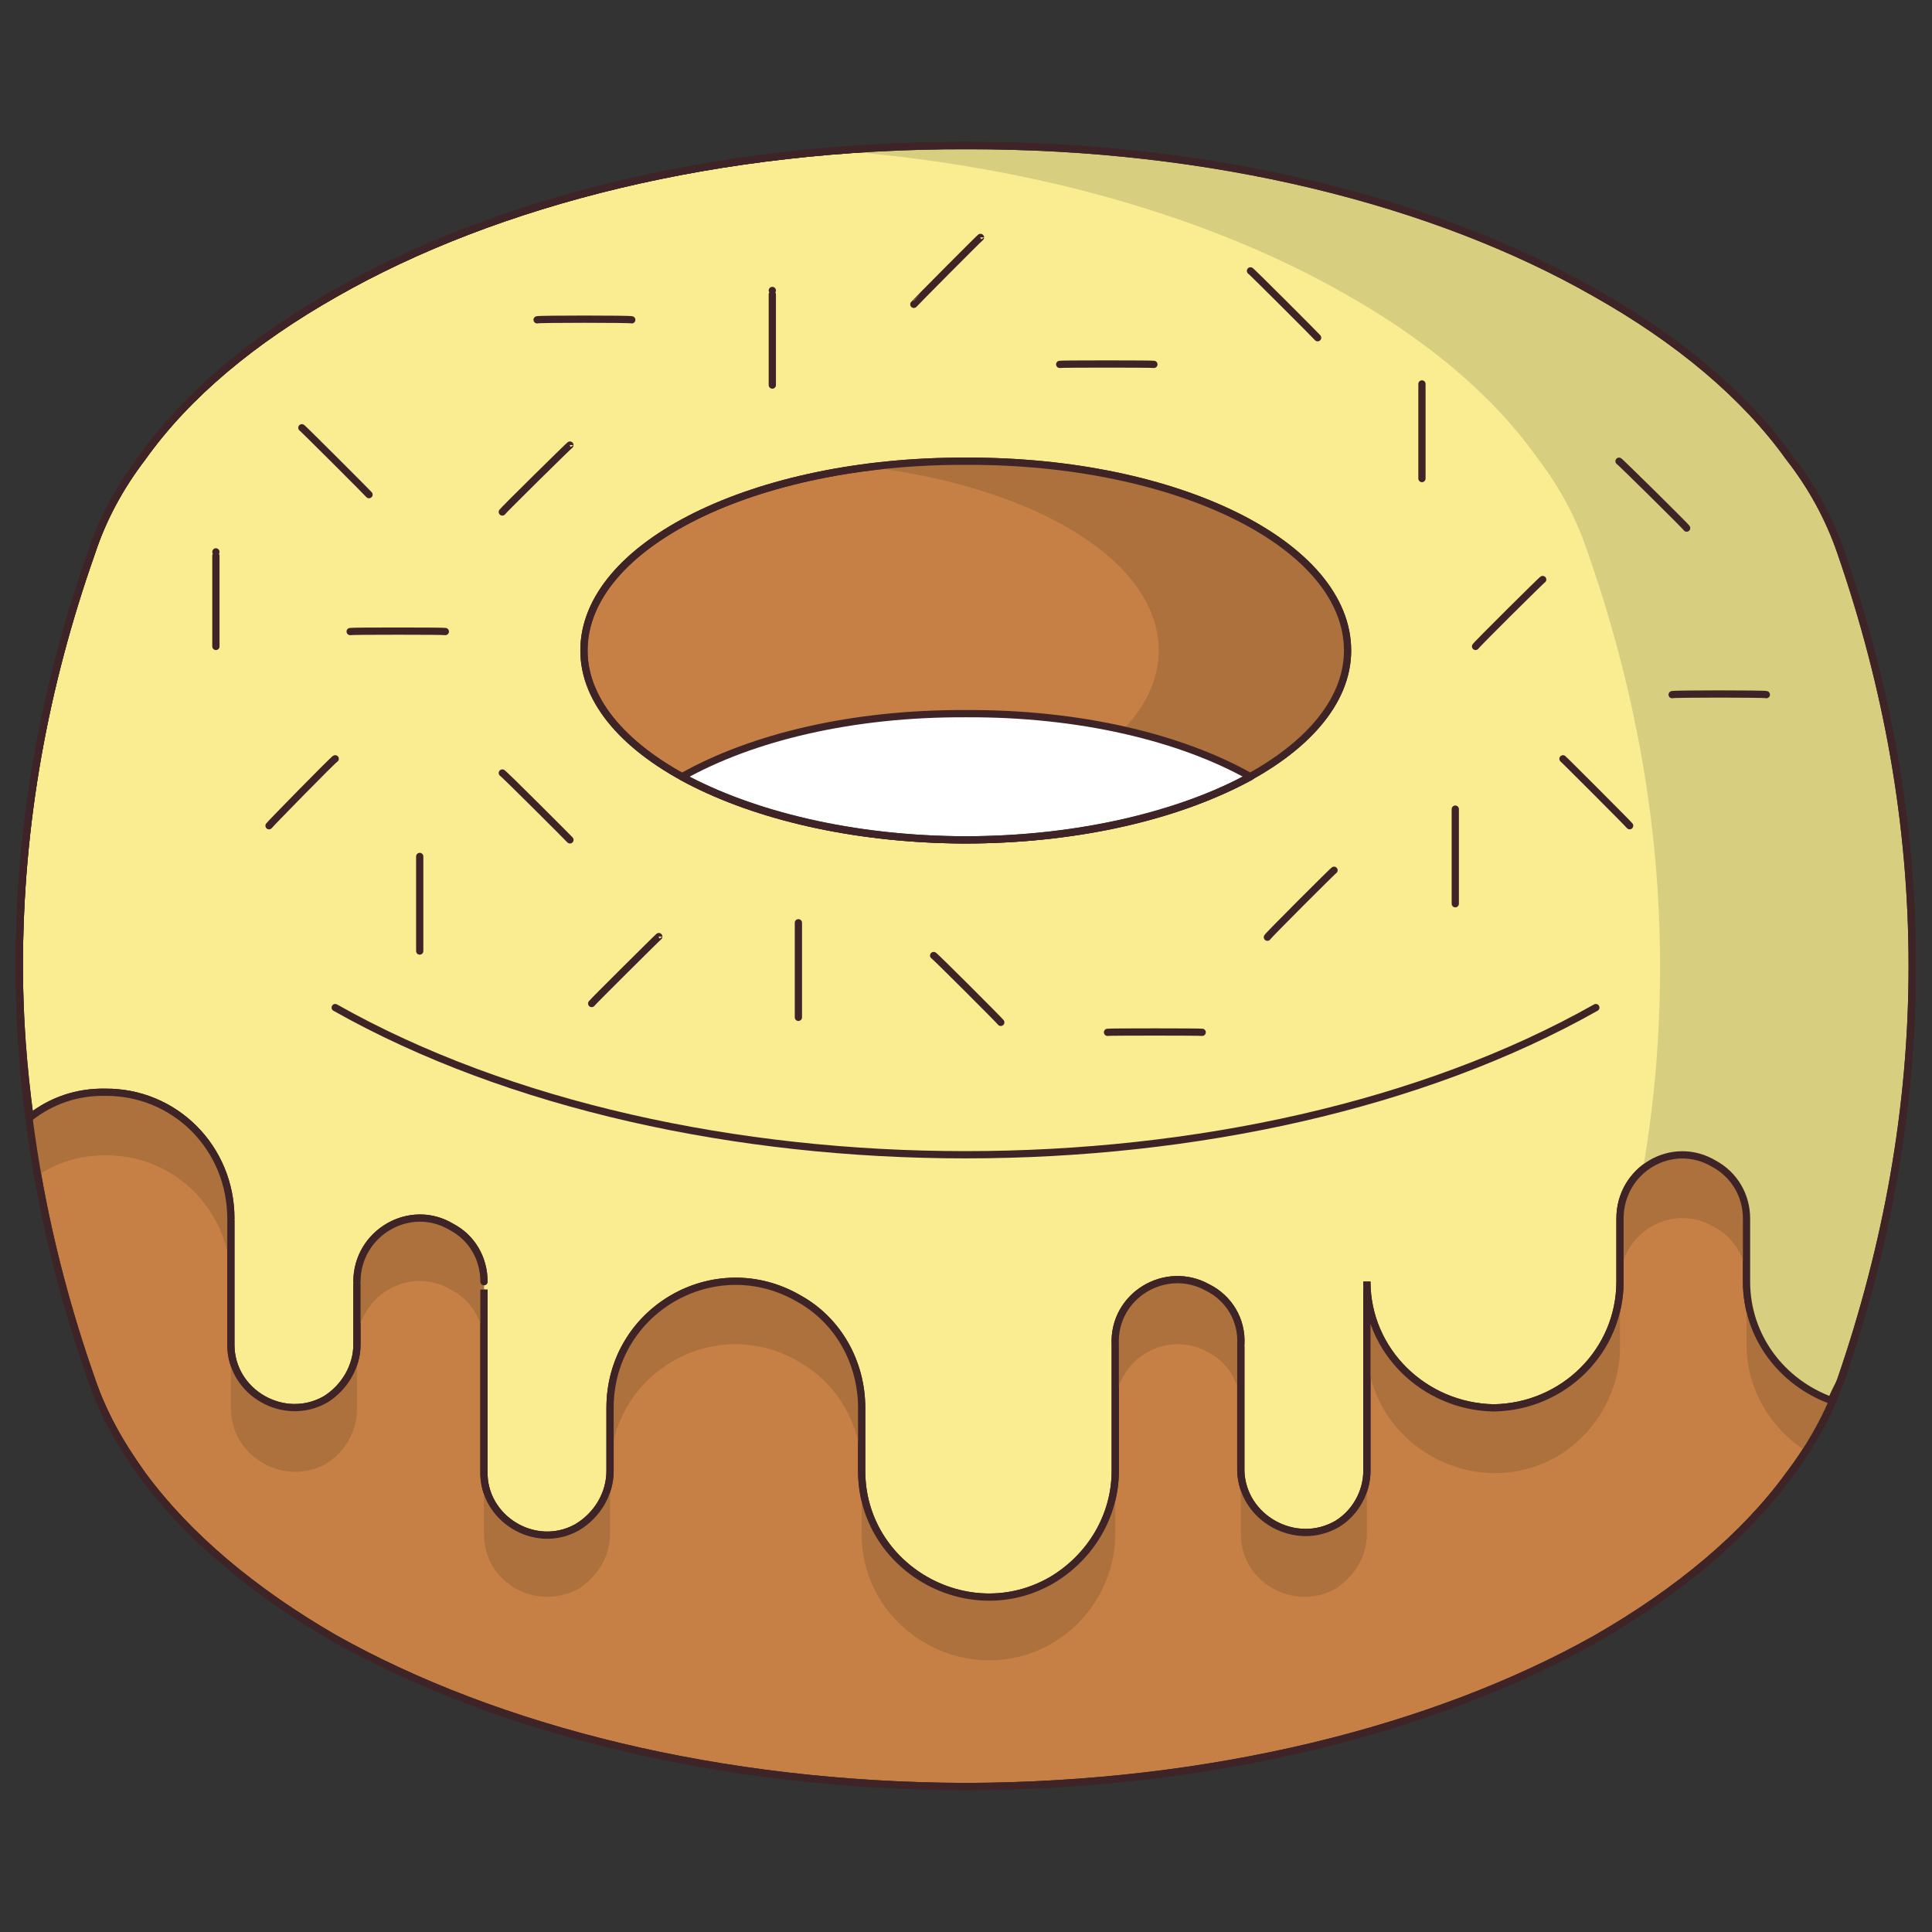
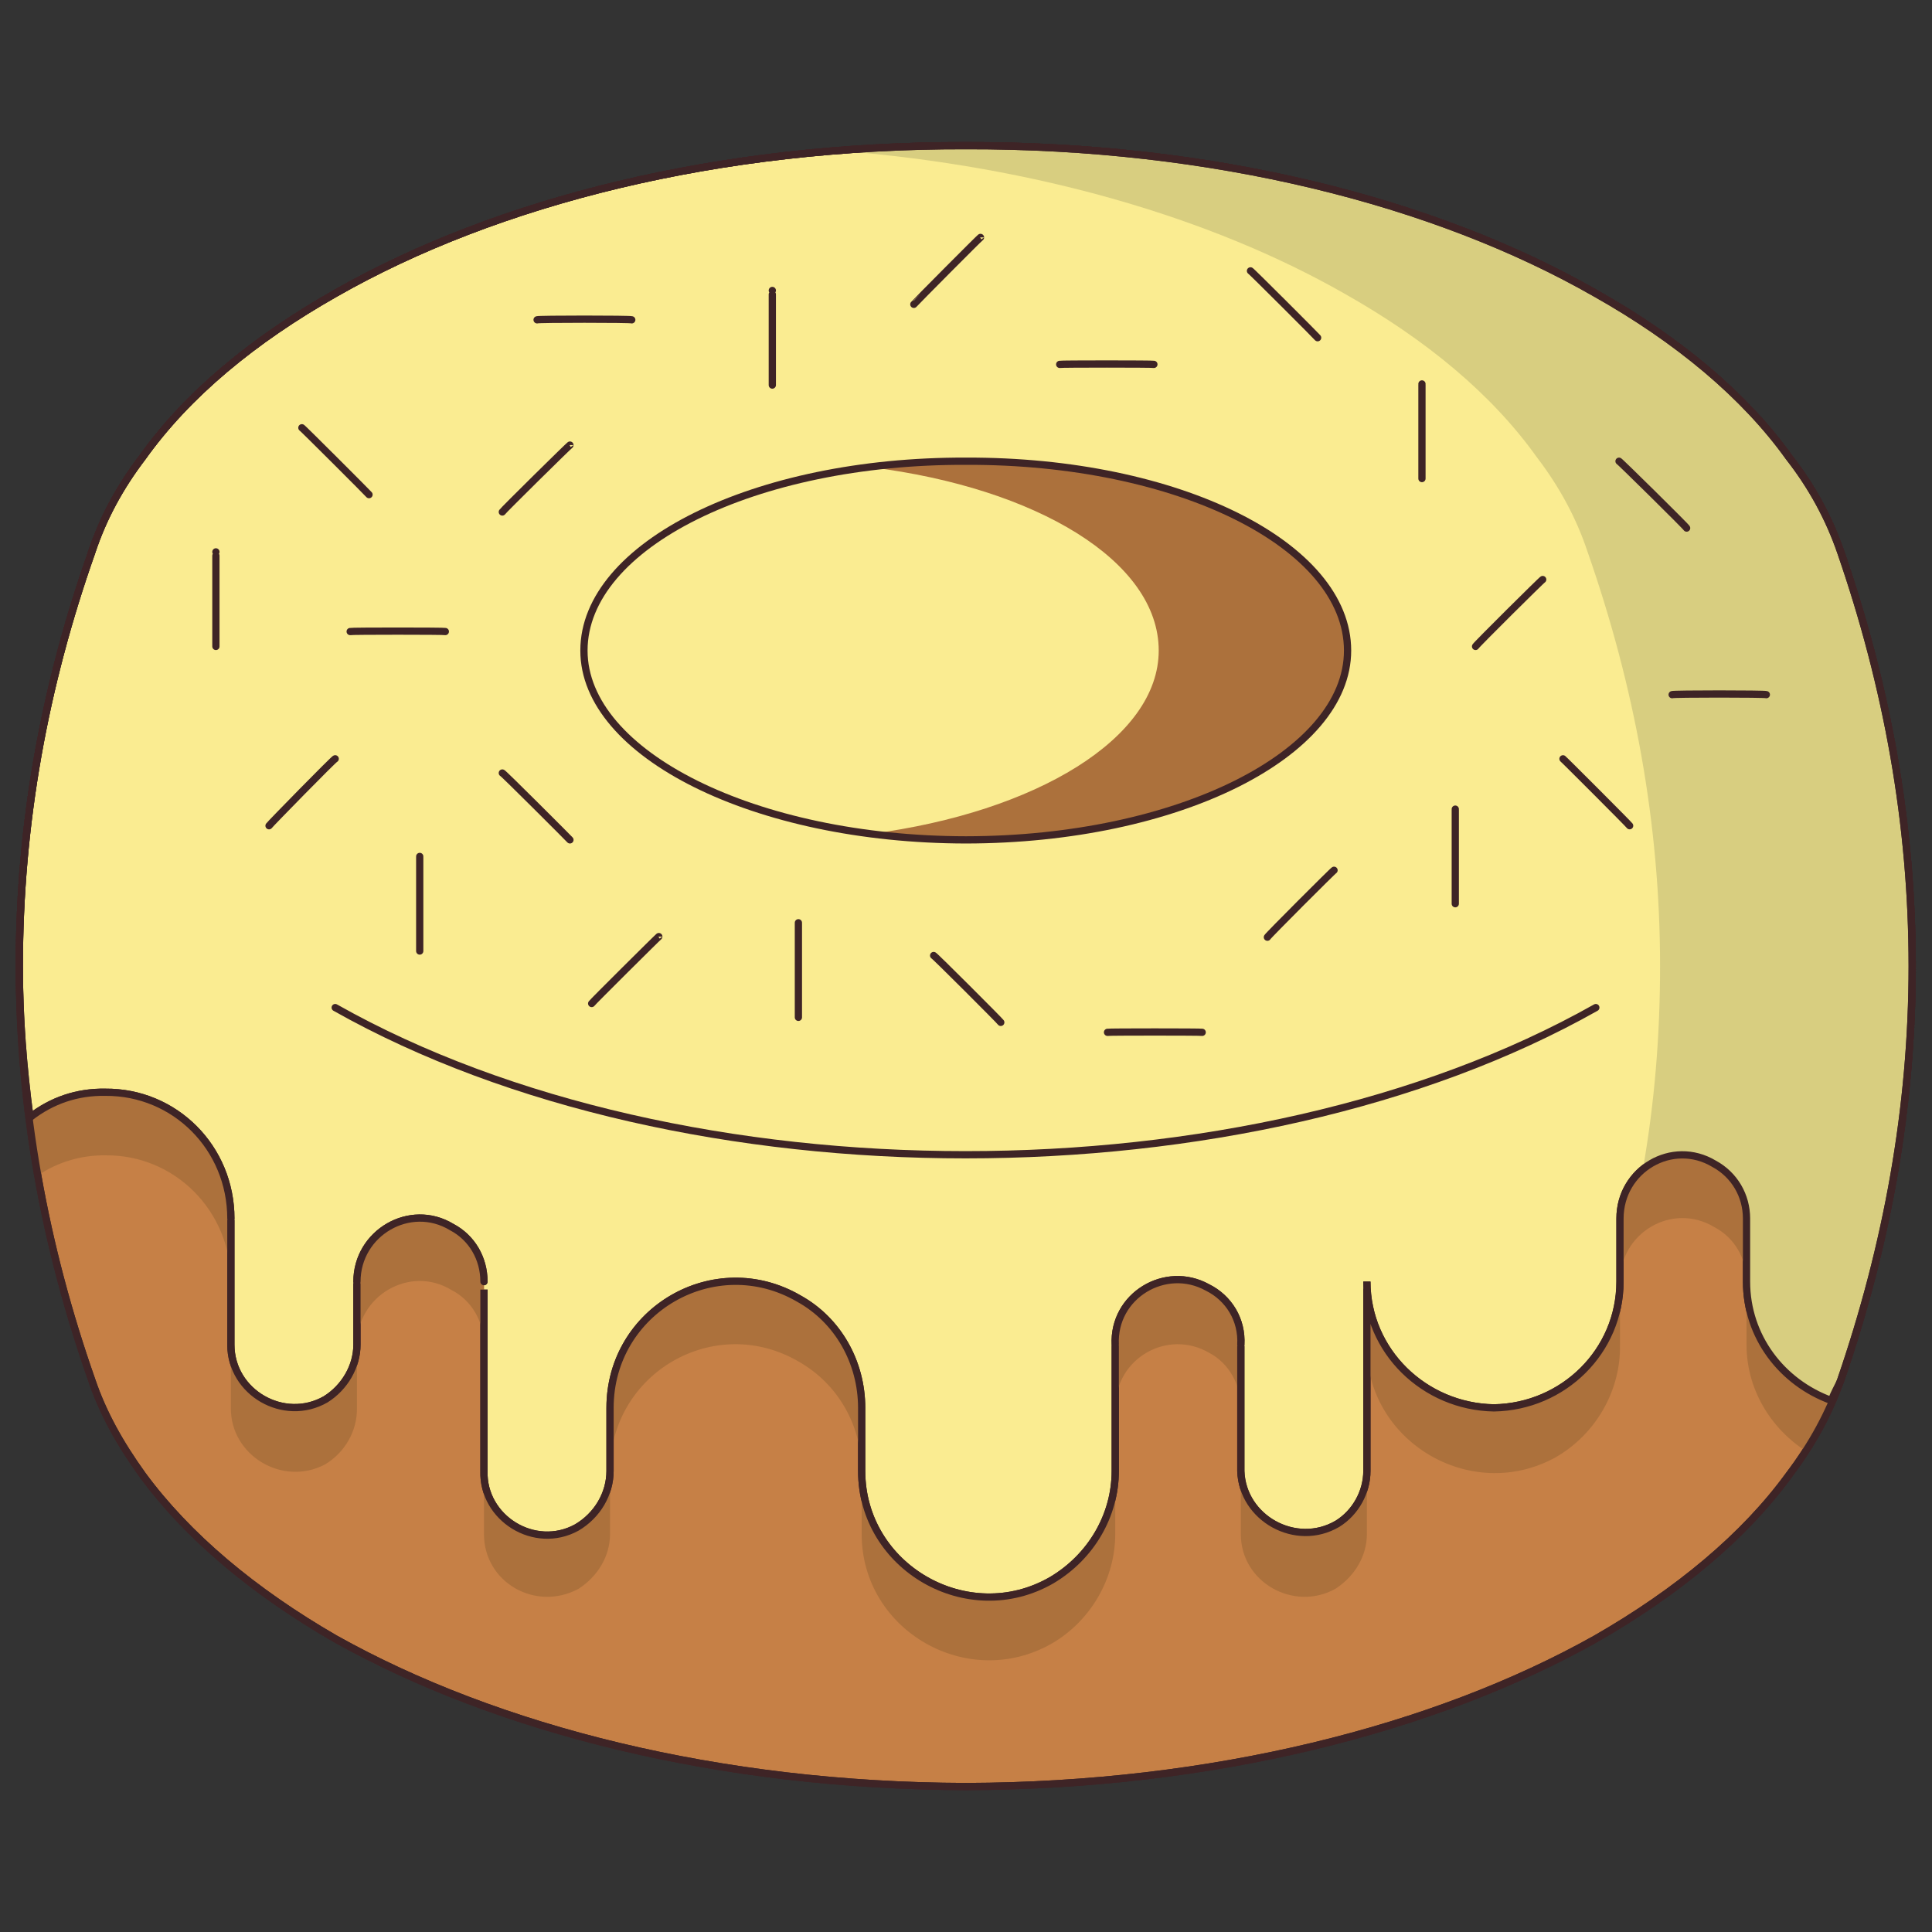
<svg xmlns="http://www.w3.org/2000/svg" version="1.1" width="100%" height="100%" id="svgWorkerArea" viewBox="0 0 400 400" style="background: white;">
  <rect x="0" y="0" width="400" height="400" fill="#333333" stroke="none" />
  <defs id="defsdoc">
    <pattern id="patternBool" x="0" y="0" width="10" height="10" patternUnits="userSpaceOnUse" patternTransform="rotate(35)">
      <circle cx="5" cy="5" r="4" style="stroke: none;fill: #ff000070;" />
    </pattern>
  </defs>
  <g id="fileImp-792556105" class="cosito">
    <path id="pathImp-727729632" fill="#C68046" stroke="#3E2426" stroke-linecap="round" stroke-linejoin="round" stroke-miterlimit="10" stroke-width="1.5" class="grouped" d="M19 114.295C9.2 142.036 4 170.536 4 200.016 4 199.836 4 199.836 4 200.037 4 229.336 9.2 257.836 19 285.748 21.3 292.536 24.8 298.836 29.5 305.363 38.8 318.036 52.5 329.536 69.4 339.284 102.9 358.036 148.9 369.736 200 369.886 250.9 369.736 297 358.036 330.4 339.289 347.4 329.536 361.2 318.036 370.4 305.369 375.2 299.036 378.7 292.536 381.1 285.753 390.7 257.836 395.9 229.336 395.9 200.037 395.9 199.836 395.9 199.836 395.9 200.016 395.9 170.536 390.7 142.036 381.1 114.284 378.7 107.336 375.2 100.836 370.4 94.685 361.2 81.836 347.4 70.336 330.4 60.759 297 41.636 250.9 30.036 200 30.157 148.9 30.036 102.9 41.636 69.4 60.759 52.5 70.336 38.8 81.636 29.5 94.685 24.8 100.836 21.3 107.336 19 114.284 19 114.136 19 114.136 19 114.295 19 114.136 19 114.136 19 114.295" />
    <path id="pathImp-348248175" fill="#FAEC91" stroke="#3E2426" stroke-linecap="round" stroke-linejoin="round" stroke-miterlimit="10" stroke-width="1.5" class="grouped" d="M6.2 231.36C10.7 227.836 16 226.036 21.8 226.139 36.2 226.036 47.8 237.636 47.8 252.282 47.8 252.136 47.8 278.236 47.8 278.41 47.8 288.336 58.8 294.636 67.4 289.726 71.4 287.236 73.9 282.836 73.9 278.41 73.9 278.236 73.9 265.236 73.9 265.349 73.9 255.236 84.9 248.836 93.5 254.037 97.7 256.236 100.2 260.536 100.2 265.349 100.2 265.236 100.2 304.536 100.2 304.553 99.9 314.336 110.7 321.036 119.4 316.259 123.7 313.736 126.3 309.236 126.3 304.553 126.3 304.536 126.3 291.236 126.3 291.487 126.3 271.236 148 258.736 165.4 268.857 173.5 273.336 178.4 282.036 178.4 291.487 178.4 291.236 178.4 304.536 178.4 304.553 178.4 324.536 200.4 337.136 217.7 327.181 225.9 322.336 230.9 313.736 230.9 304.553 230.9 304.536 230.9 278.236 230.9 278.42 230.4 268.236 241.3 261.736 250 266.555 254.4 268.736 257.2 273.236 256.9 278.42 256.9 278.236 256.9 304.536 256.9 304.553 257.2 314.336 268.3 320.536 276.9 315.484 280.7 313.136 283 308.836 283 304.553 283 304.536 283 265.236 283 265.338 283 279.736 294.9 291.236 309.3 291.487 323.7 291.236 335.4 279.736 335.4 265.338 335.4 265.236 335.4 252.136 335.4 252.282 335.4 242.136 346.2 235.736 354.9 240.957 359.1 243.236 361.6 247.536 361.6 252.282 361.6 252.136 361.6 265.236 361.6 265.349 361.6 276.736 368.9 286.236 379.2 289.976 379.7 288.336 380.6 287.036 381.1 285.748 390.7 257.836 395.9 229.336 395.9 200.037 395.9 199.836 395.9 199.836 395.9 200.016 395.9 170.536 390.7 142.036 381.1 114.284 378.7 107.336 375.2 100.836 370.4 94.685 361.2 81.836 347.4 70.336 330.4 60.759 297 41.636 250.9 30.036 200 30.157 148.9 30.036 102.9 41.636 69.4 60.759 52.5 70.336 38.8 81.636 29.5 94.685 24.8 100.836 21.3 107.336 19 114.284 19 114.136 19 114.136 19 114.295 9.2 142.036 4 170.536 4 200.016 4 199.836 4 199.836 4 200.037 4 210.536 4.8 220.836 6.2 231.36 6.2 231.236 6.2 231.236 6.2 231.36" />
    <path id="pathImp-797388814" fill="#D8CE80" class="grouped" d="M381.1 114.284C378.7 107.336 375.2 100.836 370.4 94.685 361.2 81.836 347.4 70.336 330.4 60.759 297 41.636 250.9 30.036 200 30.157 191.3 30.036 182.5 30.436 173.9 31.218 214.4 34.436 250.7 45.036 278.3 60.759 295.3 70.336 308.9 81.636 318.2 94.685 322.9 100.836 326.4 107.336 328.7 114.284 338.4 142.036 343.7 170.536 343.7 200.016 343.7 199.836 343.7 199.836 343.7 200.037 343.7 214.136 342.6 228.136 340.1 242.32 342.4 240.136 345.4 239.136 348.4 239.21 355.7 239.136 361.6 244.836 361.6 252.282 361.6 252.136 361.6 265.236 361.6 265.349 361.6 276.736 368.9 286.236 379.2 289.976 379.7 288.336 380.6 287.036 381.1 285.748 390.7 257.836 395.9 229.336 395.9 200.037 395.9 199.836 395.9 199.836 395.9 200.016 395.9 170.536 390.7 142.036 381.1 114.284 381.1 114.136 381.1 114.136 381.1 114.284" />
-     <path id="ellipseImp-489183891" fill="#C68046" stroke="#3E2426" stroke-linecap="round" stroke-linejoin="round" stroke-miterlimit="10" stroke-width="1.5" class="grouped" d="M120.9 134.689C120.9 112.836 156.3 95.336 200 95.49 243.8 95.336 279 112.836 279 134.689 279 156.136 243.8 173.836 200 173.888 156.3 173.836 120.9 156.136 120.9 134.689 120.9 134.636 120.9 134.636 120.9 134.689" />
    <path id="pathImp-142273972" fill="none" stroke="#3E2426" stroke-linecap="round" stroke-linejoin="round" stroke-miterlimit="10" stroke-width="1.5" class="grouped" d="M69.4 208.609C141.4 249.236 258.4 249.236 330.4 208.609 258.4 249.236 141.4 249.236 69.4 208.609 69.4 208.336 69.4 208.336 69.4 208.609M346.2 143.82C346.2 143.636 365.7 143.636 365.7 143.82 365.7 143.636 346.2 143.636 346.2 143.82 346.2 143.636 346.2 143.636 346.2 143.82M111.2 66.215C111.2 66.036 130.8 66.036 130.8 66.215 130.8 66.036 111.2 66.036 111.2 66.215 111.2 66.036 111.2 66.036 111.2 66.215M72.5 130.753C72.5 130.636 92.2 130.636 92.2 130.753 92.2 130.636 72.5 130.636 72.5 130.753 72.5 130.636 72.5 130.636 72.5 130.753M229.3 213.731C229.3 213.636 248.9 213.636 248.9 213.731 248.9 213.636 229.3 213.636 229.3 213.731 229.3 213.636 229.3 213.636 229.3 213.731M219.4 75.44C219.4 75.336 238.9 75.336 238.9 75.44 238.9 75.336 219.4 75.336 219.4 75.44 219.4 75.336 219.4 75.336 219.4 75.44M305.5 133.837C305.5 133.636 319.4 119.836 319.4 119.987 319.4 119.836 305.5 133.636 305.5 133.837 305.5 133.636 305.5 133.636 305.5 133.837M104 106C104 105.836 118 92.036 118 92.15 118 92.036 104 105.836 104 106 104 105.836 104 105.836 104 106M55.7 170.962C55.7 170.836 69.4 156.836 69.4 157.101 69.4 156.836 55.7 170.836 55.7 170.962 55.7 170.836 55.7 170.836 55.7 170.962M262.4 194.037C262.4 193.836 276.2 180.036 276.2 180.181 276.2 180.036 262.4 193.836 262.4 194.037 262.4 193.836 262.4 193.836 262.4 194.037M122.5 207.767C122.5 207.636 136.4 193.836 136.4 193.911 136.4 193.836 122.5 207.636 122.5 207.767 122.5 207.636 122.5 207.636 122.5 207.767M189.2 63.011C189.2 62.936 203 49.036 203 49.156 203 49.036 189.2 62.936 189.2 63.011 189.2 62.936 189.2 62.936 189.2 63.011M294.4 99.08C294.4 98.936 294.4 79.336 294.4 79.491 294.4 79.336 294.4 98.936 294.4 99.08 294.4 98.936 294.4 98.936 294.4 99.08M159.9 79.726C159.9 79.536 159.9 60.036 159.9 60.137 159.9 60.036 159.9 79.536 159.9 79.726 159.9 79.536 159.9 79.536 159.9 79.726M44.7 133.837C44.7 133.636 44.7 114.136 44.7 114.258 44.7 114.136 44.7 133.636 44.7 133.837 44.7 133.636 44.7 133.636 44.7 133.837M86.9 196.901C86.9 196.836 86.9 177.136 86.9 177.317 86.9 177.136 86.9 196.836 86.9 196.901 86.9 196.836 86.9 196.836 86.9 196.901M165.3 210.631C165.3 210.536 165.3 190.836 165.3 191.047 165.3 190.836 165.3 210.536 165.3 210.631 165.3 210.536 165.3 210.536 165.3 210.631M301.3 187.107C301.3 186.836 301.3 167.336 301.3 167.522 301.3 167.336 301.3 186.836 301.3 187.107 301.3 186.836 301.3 186.836 301.3 187.107M335.2 95.49C335.2 95.336 349.2 109.136 349.2 109.335 349.2 109.136 335.2 95.336 335.2 95.49 335.2 95.336 335.2 95.336 335.2 95.49M62.5 88.564C62.5 88.436 76.4 102.336 76.4 102.409 76.4 102.336 62.5 88.436 62.5 88.564 62.5 88.436 62.5 88.436 62.5 88.564M104 160.043C104 159.836 118 173.836 118 173.888 118 173.836 104 159.836 104 160.043 104 159.836 104 159.836 104 160.043M193.3 197.832C193.3 197.636 207.2 211.536 207.2 211.672 207.2 211.536 193.3 197.636 193.3 197.832 193.3 197.636 193.3 197.636 193.3 197.832M323.6 157.106C323.6 157.036 337.4 170.836 337.4 170.956 337.4 170.836 323.6 157.036 323.6 157.106 323.6 157.036 323.6 157.036 323.6 157.106M258.9 56.081C258.9 55.936 272.8 69.836 272.8 69.921 272.8 69.836 258.9 55.936 258.9 56.081 258.9 55.936 258.9 55.936 258.9 56.081" />
    <path id="pathImp-555252533" fill="#AC713C" class="grouped" d="M100.2 265.349C100.2 255.236 89.3 248.836 80.5 254.03 76.4 256.236 73.9 260.536 73.9 265.349 73.9 265.236 73.9 278.236 73.9 278.41 73.9 288.336 63 294.636 54.3 289.724 50.3 287.236 47.8 282.836 47.8 278.41 47.8 278.236 47.8 291.236 47.8 291.487 47.7 301.336 58.5 307.836 67.3 303.192 71.4 300.736 74 296.236 73.9 291.487 73.9 291.236 73.9 278.236 73.9 278.415 73.9 268.236 84.9 261.836 93.5 267.097 97.7 269.236 100.2 273.736 100.2 278.415 100.2 278.236 100.2 265.236 100.2 265.349 100.2 265.236 100.2 265.236 100.2 265.349M204.7 330.686C190.3 330.536 178.4 318.736 178.4 304.553 178.4 304.536 178.4 291.236 178.4 291.487 178.2 271.236 156 259.036 138.9 269.639 131.2 274.136 126.4 282.336 126.3 291.487 126.3 291.236 126.3 304.536 126.3 304.553 126.3 314.336 115.4 320.736 106.7 315.869 102.7 313.336 100.2 309.136 100.2 304.553 100.2 304.536 100.2 317.536 100.2 317.62 100.2 327.636 110.9 333.736 119.8 328.936 123.8 326.336 126.3 322.136 126.3 317.62 126.3 317.536 126.3 304.536 126.3 304.559 126.3 284.236 148 271.736 165.4 281.927 173.5 286.536 178.4 295.136 178.4 304.559 178.4 304.536 178.4 317.536 178.4 317.62 178.4 337.636 200.4 350.236 217.8 340.252 225.9 335.536 230.9 326.736 230.9 317.62 230.9 317.536 230.9 304.536 230.9 304.553 230.9 318.736 219.2 330.536 204.7 330.686 204.7 330.536 204.7 330.536 204.7 330.686M21.8 226.139C16 226.036 10.7 227.836 6.3 231.36 5 223.136 4.5 215.136 4 207.119 4.5 219.136 5.7 231.236 7.8 243.407 11.8 240.636 16.8 239.136 21.8 239.2 36.2 239.036 47.8 250.736 47.8 265.349 47.8 265.236 47.8 252.136 47.8 252.277 48 237.636 36.2 226.036 21.8 226.139 21.8 226.036 21.8 226.036 21.8 226.139M270 317.625C262.9 317.536 256.9 311.736 256.9 304.642 256.9 304.536 256.9 317.536 256.9 317.62 256.9 327.636 267.9 333.736 276.5 328.936 280.5 326.336 283 322.136 283 317.62 283 317.536 283 304.536 283 304.553 283 311.636 277.3 317.536 270 317.625 270 317.536 270 317.536 270 317.625M256.9 278.42C256.9 268.236 246.2 261.836 237.4 267.1 233.4 269.236 230.9 273.736 230.9 278.42 230.9 278.236 230.9 291.236 230.9 291.492 230.9 281.236 241.7 275.036 250.4 280.113 254.4 282.236 256.9 286.636 256.9 291.409 256.9 291.236 256.9 278.236 256.9 278.42 256.9 278.236 256.9 278.236 256.9 278.42M373.9 300.445C376.9 295.736 379.2 290.736 381.1 285.748 380.6 287.036 379.7 288.336 379.2 289.976 368.9 286.236 361.6 276.736 361.6 265.349 361.6 265.236 361.6 252.136 361.6 252.282 361.6 242.136 350.7 235.736 341.9 240.966 337.9 243.236 335.4 247.536 335.4 252.282 335.4 252.136 335.4 265.236 335.4 265.338 335.4 285.236 313.7 297.836 296.2 287.97 288 283.236 283 274.636 283 265.338 283 265.236 283 278.236 283 278.405 282.7 298.236 304.3 311.336 321.9 301.821 330.4 297.036 335.6 287.836 335.4 278.405 335.4 278.236 335.4 265.236 335.4 265.354 335.4 255.236 346.2 248.836 354.9 254.038 359.1 256.236 361.6 260.536 361.6 265.354 361.6 265.236 361.6 278.236 361.6 278.415 361.6 287.636 366.6 295.736 373.9 300.445 373.9 300.236 373.9 300.236 373.9 300.445M200 95.49C193.3 95.336 186.7 95.936 180.4 96.754 214.5 101.036 239.9 116.136 239.9 134.689 239.9 152.836 214.5 168.136 180.4 172.629 186.7 173.336 193.3 173.836 200 173.888 243.7 173.836 279 156.136 279 134.689 279 112.836 243.7 95.336 200 95.49 200 95.336 200 95.336 200 95.49" />
-     <path id="pathImp-583764820" fill="#FFF" stroke="#3E2426" stroke-linecap="round" stroke-linejoin="round" stroke-miterlimit="10" stroke-width="1.5" class="grouped" d="M141.2 160.817C155.7 168.636 176.5 173.836 200 173.888 223.4 173.836 244.4 168.636 258.9 160.817 244.4 152.636 223.4 147.636 200 147.756 176.5 147.636 155.7 152.636 141.2 160.817 141.2 160.636 141.2 160.636 141.2 160.817" />
    <path id="pathImp-27113928" fill="none" stroke="#3E2426" stroke-linecap="round" stroke-linejoin="round" stroke-miterlimit="10" stroke-width="1.5" class="grouped" d="M19 114.295C9.2 142.036 4 170.536 4 200.016 4 199.836 4 199.836 4 200.037 4 229.336 9.2 257.836 19 285.748 21.3 292.536 24.8 298.836 29.5 305.363 38.8 318.036 52.5 329.536 69.4 339.284 102.9 358.036 148.9 369.736 200 369.886 250.9 369.736 297 358.036 330.4 339.289 347.4 329.536 361.2 318.036 370.4 305.369 375.2 299.036 378.7 292.536 381.1 285.753 390.7 257.836 395.9 229.336 395.9 200.037 395.9 199.836 395.9 199.836 395.9 200.016 395.9 170.536 390.7 142.036 381.1 114.284 378.7 107.336 375.2 100.836 370.4 94.685 361.2 81.836 347.4 70.336 330.4 60.759 297 41.636 250.9 30.036 200 30.157 148.9 30.036 102.9 41.636 69.4 60.759 52.5 70.336 38.8 81.636 29.5 94.685 24.8 100.836 21.3 107.336 19 114.284 19 114.136 19 114.136 19 114.295 19 114.136 19 114.136 19 114.295" />
    <path id="pathImp-109415240" fill="none" stroke="#3E2426" stroke-linecap="round" stroke-linejoin="round" stroke-miterlimit="10" stroke-width="1.5" class="grouped" d="M6.2 231.36C10.7 227.836 16 226.036 21.8 226.139 36.2 226.036 47.8 237.636 47.8 252.282 47.8 252.136 47.8 278.236 47.8 278.41 47.8 288.336 58.8 294.636 67.4 289.726 71.4 287.236 73.9 282.836 73.9 278.41 73.9 278.236 73.9 265.236 73.9 265.349 73.9 255.236 84.9 248.836 93.5 254.037 97.7 256.236 100.2 260.536 100.2 265.349 100.2 265.236 100.2 304.536 100.2 304.553 99.9 314.336 110.7 321.036 119.4 316.259 123.7 313.736 126.3 309.236 126.3 304.553 126.3 304.536 126.3 291.236 126.3 291.487 126.3 271.236 148 258.736 165.4 268.857 173.5 273.336 178.4 282.036 178.4 291.487 178.4 291.236 178.4 304.536 178.4 304.553 178.4 324.536 200.4 337.136 217.7 327.181 225.9 322.336 230.9 313.736 230.9 304.553 230.9 304.536 230.9 278.236 230.9 278.42 230.4 268.236 241.3 261.736 250 266.555 254.4 268.736 257.2 273.236 256.9 278.42 256.9 278.236 256.9 304.536 256.9 304.553 257.2 314.336 268.3 320.536 276.9 315.484 280.7 313.136 283 308.836 283 304.553 283 304.536 283 265.236 283 265.338 283 279.736 294.9 291.236 309.3 291.487 323.7 291.236 335.4 279.736 335.4 265.338 335.4 265.236 335.4 252.136 335.4 252.282 335.4 242.136 346.2 235.736 354.9 240.957 359.1 243.236 361.6 247.536 361.6 252.282 361.6 252.136 361.6 265.236 361.6 265.349 361.6 276.736 368.9 286.236 379.2 289.976 379.7 288.336 380.6 287.036 381.1 285.748 390.7 257.836 395.9 229.336 395.9 200.037 395.9 199.836 395.9 199.836 395.9 200.016 395.9 170.536 390.7 142.036 381.1 114.284 378.7 107.336 375.2 100.836 370.4 94.685 361.2 81.836 347.4 70.336 330.4 60.759 297 41.636 250.9 30.036 200 30.157 148.9 30.036 102.9 41.636 69.4 60.759 52.5 70.336 38.8 81.636 29.5 94.685 24.8 100.836 21.3 107.336 19 114.284 19 114.136 19 114.136 19 114.295 9.2 142.036 4 170.536 4 200.016 4 199.836 4 199.836 4 200.037 4 210.536 4.8 220.836 6.2 231.36 6.2 231.236 6.2 231.236 6.2 231.36" />
    <path id="ellipseImp-210326931" fill="none" stroke="#3E2426" stroke-linecap="round" stroke-linejoin="round" stroke-miterlimit="10" stroke-width="1.5" class="grouped" d="M120.9 134.689C120.9 112.836 156.3 95.336 200 95.49 243.8 95.336 279 112.836 279 134.689 279 156.136 243.8 173.836 200 173.888 156.3 173.836 120.9 156.136 120.9 134.689 120.9 134.636 120.9 134.636 120.9 134.689" />
  </g>
</svg>